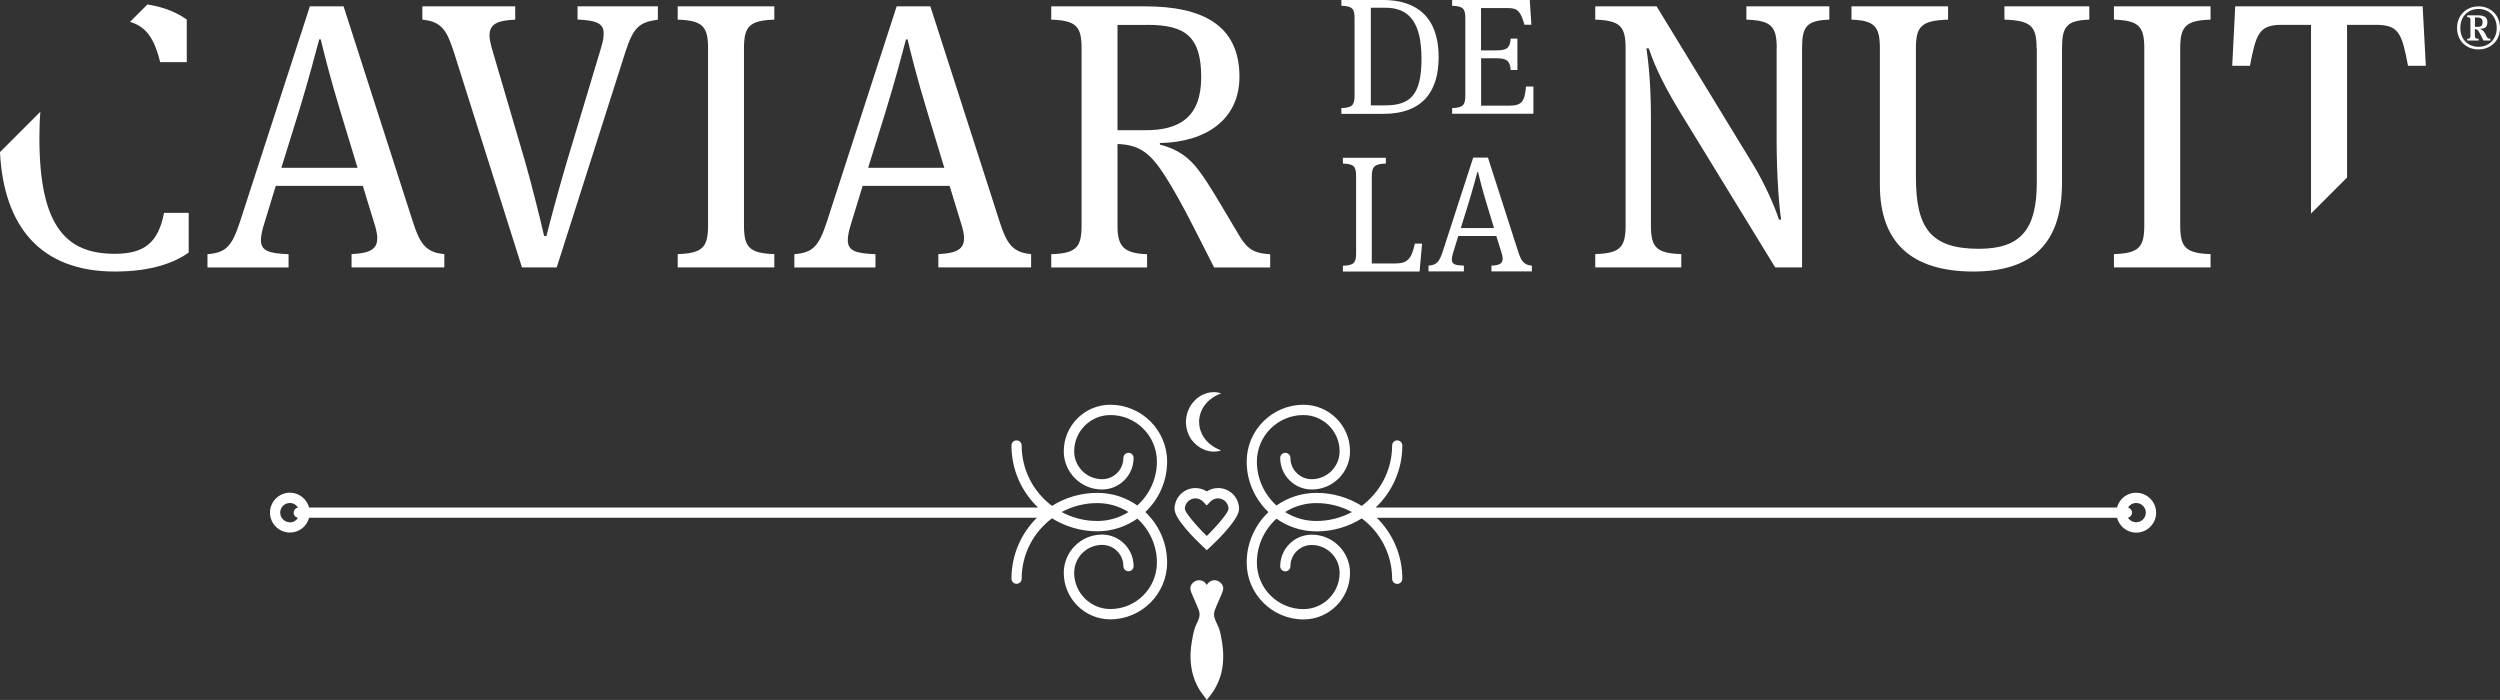
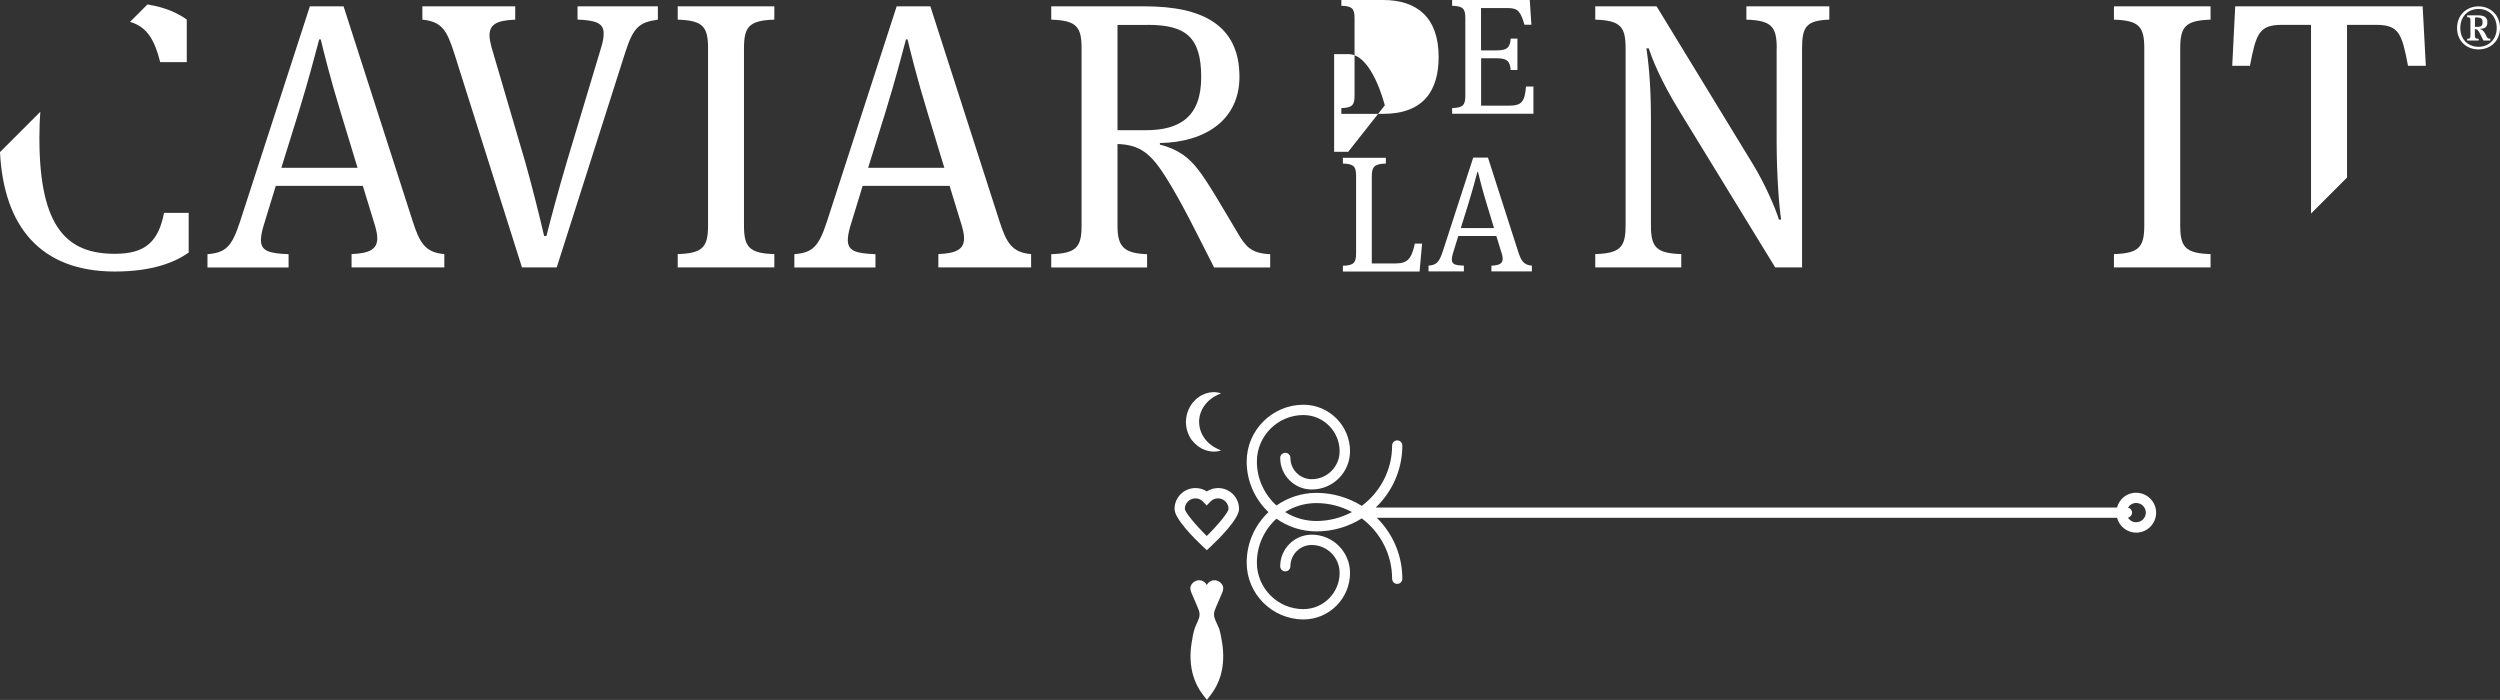
<svg xmlns="http://www.w3.org/2000/svg" id="Layer_2" data-name="Layer 2" viewBox="0 0 259.55 72.67">
  <rect x="0" y="0" width="259.55" height="72.67" fill="#333333" stroke="none" />
  <defs>
    <style>
      .cls-1 {
        fill: #fff;
      }
    </style>
  </defs>
  <g id="Layer_1-2" data-name="Layer 1">
    <g>
      <path class="cls-1" d="M126.51,65.14c-.16-.45-.47-.86-.47-1.35,0-.28.11-.54.22-.79.2-.47.41-.95.61-1.42.13-.31.2-.61,0-.91-.17-.25-.46-.43-.77-.43-.35,0-.66.2-.81.5-.15-.3-.45-.5-.81-.5-.31,0-.61.18-.77.43-.2.3-.13.6,0,.91.2.47.41.95.61,1.42.11.25.22.51.22.79,0,.49-.31.9-.47,1.35-.18.52-.28,1.1-.36,1.64-.18,1.13-.15,2.3.18,3.4.21.71.55,1.37,1,1.95l.41.53.41-.53c.45-.58.78-1.25,1-1.95.33-1.1.35-2.27.18-3.4-.09-.55-.18-1.12-.36-1.64Z" />
      <g>
        <path class="cls-1" d="M17.03,22.1c-.59,3.06-2.01,4.25-5.11,4.25-4.84,0-7.83-2.56-7.83-12,0-.98.03-1.9.1-2.75L0,15.79c.38,7.66,4.15,12.4,11.92,12.4,3.93,0,6.28-.98,7.67-1.97v-4.12h-2.56ZM16.63,6.45h2.76V2.03c-.95-.67-2.15-1.25-4.08-1.57l-1.81,1.81c1.77.52,2.56,1.88,3.13,4.18Z" />
        <path class="cls-1" d="M37.67,19.3h-9.04l-1.3,4.25c-.16.55-.24,1.02-.24,1.38,0,1.14.87,1.38,2.87,1.46v1.38h-8.42v-1.38c1.89-.16,2.52-.75,3.38-3.38L32.17.66h3.5l7.16,22.26c.71,2.2,1.26,3.3,3.3,3.46v1.38h-9.63v-1.38c1.89-.08,2.67-.51,2.67-1.65,0-.39-.12-.91-.2-1.18l-1.3-4.25ZM29.22,17.42h7.9l-1.77-5.82c-1.06-3.46-1.77-6.33-2.05-7.51h-.16c-.43,1.57-1.02,3.93-2.12,7.51l-1.81,5.82Z" />
        <path class="cls-1" d="M54.19,27.76l-7.04-22.26c-.75-2.32-1.26-3.26-3.3-3.46V.66h9.64v1.38c-1.89.08-2.67.47-2.67,1.65,0,.32.08.71.2,1.18l3.5,11.92c.63,2.2,1.53,5.78,1.97,7.71h.24c.39-1.57,1.3-4.95,2.12-7.71l3.58-11.92c.16-.55.24-.9.24-1.42,0-1.06-.83-1.34-2.71-1.42V.66h8.34v1.38c-1.89.28-2.52.71-3.38,3.38l-7.12,22.34h-3.58Z" />
        <path class="cls-1" d="M73.51,5.03c0-2.24-.51-2.91-3.15-2.99V.66h10.03v1.38c-2.64.08-3.15.75-3.15,2.99v18.36c0,2.24.51,2.91,3.15,2.99v1.38h-10.03v-1.38c2.63-.08,3.15-.75,3.15-2.99V5.03Z" />
        <path class="cls-1" d="M98.6,19.3h-9.04l-1.3,4.25c-.16.55-.24,1.02-.24,1.38,0,1.14.87,1.38,2.87,1.46v1.38h-8.42v-1.38c1.89-.16,2.52-.75,3.38-3.38L93.09.66h3.5l7.16,22.26c.71,2.2,1.26,3.3,3.3,3.46v1.38h-9.63v-1.38c1.89-.08,2.67-.51,2.67-1.65,0-.39-.12-.91-.2-1.18l-1.3-4.25ZM90.14,17.42h7.9l-1.77-5.82c-1.06-3.46-1.77-6.33-2.05-7.51h-.16c-.43,1.57-1.02,3.93-2.12,7.51l-1.81,5.82Z" />
        <path class="cls-1" d="M120.43,15.02c1.93.47,3.07,1.42,3.97,2.6,1.02,1.3,2.52,3.93,4.05,6.49.83,1.42,1.38,2.2,3.42,2.28v1.38h-5.82c-1.77-3.46-3.34-6.73-5.03-9.4-1.5-2.36-2.6-3.34-5-3.42v8.53c0,2.08.63,2.83,3.07,2.91v1.38h-9.95v-1.38c2.63-.08,3.15-.75,3.15-2.99V5.03c0-2.24-.51-2.91-3.15-2.99V.66h9.75c5.86,0,9.79,1.89,9.79,7.31,0,4.48-3.54,6.8-8.26,6.88v.16ZM119.13,2.59h-3.11v10.93h2.91c3.46,0,5.78-1.3,5.78-5.51s-1.65-5.43-5.58-5.43Z" />
        <g>
-           <path class="cls-1" d="M139.26,11.22c1.15-.03,1.37-.33,1.37-1.3V1.9c0-.98-.22-1.27-1.37-1.3v-.6h4.34c3.5,0,5.76,1.8,5.76,5.92,0,3.41-1.51,5.9-5.76,5.9h-4.34v-.6ZM143.77,10.94c2.56,0,3.81-.98,3.81-4.82s-1.3-5.32-3.77-5.32h-1.49v10.14h1.46Z" />
+           <path class="cls-1" d="M139.26,11.22c1.15-.03,1.37-.33,1.37-1.3V1.9c0-.98-.22-1.27-1.37-1.3v-.6h4.34c3.5,0,5.76,1.8,5.76,5.92,0,3.41-1.51,5.9-5.76,5.9h-4.34v-.6ZM143.77,10.94s-1.3-5.32-3.77-5.32h-1.49v10.14h1.46Z" />
          <path class="cls-1" d="M150.76,11.22c1.15-.03,1.37-.33,1.37-1.3V1.9c0-.98-.22-1.27-1.37-1.3v-.6h8.06l.17,2.57h-.72c-.38-1.3-.65-1.73-1.65-1.73h-2.86v4.39h1.6c1.06,0,1.41-.24,1.48-1.22h.7v3.26h-.7c-.07-.93-.39-1.22-1.46-1.22h-1.61v4.92h2.88c1.32,0,1.65-.39,1.78-1.99h.77v2.83h-8.44v-.6Z" />
        </g>
        <g>
          <path class="cls-1" d="M142.43,27.35h2.47c1.25,0,1.65-.51,1.99-2.06h.75l-.26,2.9h-7.96v-.6c1.15-.03,1.37-.33,1.37-1.3v-8.01c0-.98-.22-1.27-1.37-1.3v-.6h4.46v.6c-1.22.03-1.46.36-1.46,1.34v9.04Z" />
          <path class="cls-1" d="M155.35,24.5h-3.95l-.57,1.85c-.07.24-.1.45-.1.6,0,.5.38.6,1.25.63v.6h-3.67v-.6c.82-.07,1.1-.33,1.48-1.48l3.16-9.74h1.53l3.12,9.71c.31.96.55,1.44,1.44,1.51v.6h-4.2v-.6c.82-.03,1.17-.22,1.17-.72,0-.17-.05-.39-.09-.51l-.57-1.85ZM151.66,23.68h3.45l-.77-2.54c-.46-1.51-.77-2.76-.89-3.28h-.07c-.19.69-.45,1.72-.93,3.28l-.79,2.54Z" />
        </g>
        <path class="cls-1" d="M184.46,5.03c0-2.24-.51-2.91-3.15-2.99V.66h8.61v1.38c-2.4.08-2.83.75-2.83,2.99v22.73h-2.79l-9.83-16.05c-2.16-3.5-2.95-5.66-3.3-6.69h-.24c.16,1.06.47,3.42.47,7.24v11.13c0,2.24.51,2.91,3.15,2.99v1.38h-8.93v-1.38c2.63-.08,3.15-.75,3.15-2.99V5.03c0-2.24-.51-2.91-3.15-2.99V.66h6.37l10.03,16.44c1.18,1.93,2.28,4.44,2.67,5.7h.23c-.2-1.18-.47-4.6-.47-8.14V5.03Z" />
-         <path class="cls-1" d="M211.44,5.03c0-2.24-.51-2.91-3.34-2.99V.66h8.81v1.38c-2.4.08-2.83.75-2.83,2.99v13.92c0,6.49-3.26,9.24-9.2,9.24-6.53,0-9.71-3.11-9.71-8.97V5.03c0-2.24-.51-2.91-2.95-2.99V.66h10.03v1.38c-2.83.08-3.34.75-3.34,2.99v13.33c0,5.23,1.45,7.47,6.53,7.47,4.36,0,6.02-2.01,6.02-6.88V5.03Z" />
        <path class="cls-1" d="M222.62,5.03c0-2.24-.51-2.91-3.15-2.99V.66h10.03v1.38c-2.63.08-3.15.75-3.15,2.99v18.36c0,2.24.51,2.91,3.15,2.99v1.38h-10.03v-1.38c2.63-.08,3.15-.75,3.15-2.99V5.03Z" />
        <path class="cls-1" d="M251.52.66h-19.46l-.31,6.17h1.84c.64-3.34.95-4.25,3.31-4.25h3.03v19.59l3.74-3.74V2.58h3.03c2.35,0,2.67.91,3.3,4.25h1.85l-.33-6.17Z" />
      </g>
-       <path class="cls-1" d="M121.17,47.92c0-3.25-2.65-5.9-5.9-5.9-2.66,0-4.83,2.17-4.83,4.83,0,2.19,1.78,3.97,3.97,3.97,1.81,0,3.28-1.47,3.28-3.28,0-.29-.24-.53-.53-.53s-.53.24-.53.53c0,1.22-.99,2.21-2.21,2.21-1.6,0-2.9-1.3-2.9-2.9,0-2.07,1.69-3.76,3.76-3.76,2.67,0,4.83,2.17,4.83,4.83,0,1.81-.79,3.43-2.03,4.56-1.18-.83-2.61-1.31-4.15-1.31-1.73,0-3.34.49-4.71,1.35-1.91-1.43-3.15-3.71-3.15-6.27,0-.29-.24-.53-.53-.53s-.53.24-.53.53c0,2.53,1.06,4.82,2.76,6.44H32.09c-.24-.88-1.04-1.54-1.99-1.54-1.14,0-2.07.93-2.07,2.07s.93,2.07,2.07,2.07c.96,0,1.76-.65,1.99-1.54h75.56c-1.63,1.62-2.64,3.86-2.64,6.33,0,.29.24.53.53.53s.53-.24.53-.53c0-2.56,1.24-4.84,3.15-6.27,1.37.85,2.98,1.35,4.71,1.35,1.54,0,2.97-.49,4.15-1.32,1.24,1.13,2.03,2.75,2.03,4.56,0,2.67-2.17,4.83-4.83,4.83-2.07,0-3.76-1.69-3.76-3.76,0-1.6,1.3-2.9,2.9-2.9,1.22,0,2.21.99,2.21,2.21,0,.29.24.53.53.53s.53-.24.53-.53c0-1.81-1.47-3.28-3.28-3.28-2.19,0-3.97,1.78-3.97,3.97,0,2.66,2.17,4.83,4.83,4.83,3.25,0,5.9-2.65,5.9-5.9,0-2.06-.87-3.92-2.26-5.24,1.39-1.32,2.26-3.18,2.26-5.25ZM30.09,54.22c-.55,0-1-.45-1-1s.45-1,1-1c.36,0,.67.19.85.48-.26.04-.45.26-.45.53s.2.49.45.53c-.18.29-.49.48-.85.48ZM113.92,54.09c-1.34,0-2.6-.34-3.7-.93,1.1-.59,2.36-.93,3.7-.93,1.19,0,2.3.34,3.24.93-.94.59-2.05.93-3.24.93Z" />
      <path class="cls-1" d="M123.78,45.73c.2.26.43.48.68.65.24.17.49.29.73.37.24.08.47.11.66.13.2.02.37,0,.51-.02.14,0,.23-.06.31-.07.07-.02.11-.03.11-.03,0,0-.04-.02-.1-.04-.06-.03-.17-.06-.28-.12-.11-.05-.24-.13-.39-.21-.14-.09-.29-.2-.44-.32-.14-.13-.29-.27-.42-.44-.14-.16-.25-.35-.35-.54-.1-.2-.17-.41-.23-.62-.05-.22-.07-.44-.08-.67,0-.07,0-.3.03-.36,0-.09.03-.2.05-.31.06-.21.13-.43.23-.62.1-.19.21-.38.35-.54.13-.17.28-.31.42-.44.15-.12.3-.23.44-.32.14-.08.28-.16.39-.21.11-.06.21-.09.28-.12.07-.03.1-.04.1-.04,0,0-.04-.01-.11-.03-.07-.01-.18-.06-.31-.07-.14-.02-.31-.04-.51-.02-.2.01-.42.05-.66.13-.24.08-.49.2-.73.37-.25.16-.47.39-.68.65-.2.26-.36.57-.48.9-.05.17-.11.33-.13.53-.04.23-.03.29-.05.51.01.36.06.71.18,1.05.12.33.28.64.48.9Z" />
      <path class="cls-1" d="M126.47,50.67c-.42,0-.83.12-1.18.35-.35-.23-.75-.35-1.18-.35-1.2,0-2.17.97-2.17,2.17,0,1.03,2.09,3.1,2.98,3.94l.37.34.37-.34c.9-.84,2.98-2.92,2.98-3.94,0-1.2-.97-2.17-2.17-2.17ZM125.29,55.65c-1.22-1.2-2.25-2.46-2.28-2.81,0-.61.5-1.1,1.1-1.1.3,0,.58.12.79.34l.38.4.38-.4c.21-.22.49-.34.79-.34.61,0,1.1.5,1.1,1.1-.03.36-1.06,1.62-2.28,2.82Z" />
      <path class="cls-1" d="M221.78,51.15c-.96,0-1.76.65-1.99,1.54h-76.96c1.7-1.63,2.76-3.91,2.76-6.44,0-.29-.24-.53-.53-.53s-.53.24-.53.53c0,2.56-1.24,4.84-3.15,6.27-1.37-.85-2.98-1.35-4.71-1.35-1.54,0-2.97.49-4.15,1.31-1.24-1.13-2.03-2.75-2.03-4.56,0-2.67,2.17-4.83,4.83-4.83,2.07,0,3.76,1.69,3.76,3.76,0,1.6-1.3,2.9-2.9,2.9-1.22,0-2.21-.99-2.21-2.21,0-.29-.24-.53-.53-.53s-.53.24-.53.53c0,1.81,1.47,3.28,3.28,3.28,2.19,0,3.97-1.78,3.97-3.97,0-2.66-2.17-4.83-4.83-4.83-3.25,0-5.9,2.65-5.9,5.9,0,2.06.87,3.92,2.26,5.25-1.39,1.32-2.26,3.18-2.26,5.24,0,3.25,2.65,5.9,5.9,5.9,2.66,0,4.83-2.17,4.83-4.83,0-2.19-1.78-3.97-3.97-3.97-1.81,0-3.28,1.47-3.28,3.28,0,.29.24.53.53.53s.53-.24.53-.53c0-1.22.99-2.21,2.21-2.21,1.6,0,2.9,1.3,2.9,2.9,0,2.07-1.69,3.76-3.76,3.76-2.67,0-4.83-2.17-4.83-4.83,0-1.81.79-3.43,2.03-4.56,1.18.83,2.61,1.32,4.15,1.32,1.73,0,3.34-.49,4.71-1.35,1.91,1.43,3.15,3.71,3.15,6.27,0,.29.24.53.53.53s.53-.24.53-.53c0-2.47-1.01-4.72-2.65-6.33h76.85c.24.88,1.04,1.54,1.99,1.54,1.14,0,2.07-.93,2.07-2.07s-.93-2.07-2.07-2.07ZM133.42,53.16c.94-.59,2.05-.93,3.24-.93,1.34,0,2.6.34,3.7.93-1.1.59-2.36.93-3.7.93-1.19,0-2.3-.34-3.24-.93ZM221.78,54.22c-.36,0-.68-.19-.85-.48.24-.05.42-.27.42-.52s-.18-.47-.42-.52c.18-.29.49-.48.85-.48.55,0,1,.45,1,1s-.45,1-1,1Z" />
      <path class="cls-1" d="M255.09,2.9c0-1.34,1-2.24,2.23-2.24s2.23.9,2.23,2.24-.97,2.23-2.23,2.23-2.23-.88-2.23-2.23ZM259.21,2.9c0-1.22-.83-1.97-1.89-1.97s-1.89.75-1.89,1.97.83,1.96,1.89,1.96,1.89-.77,1.89-1.96ZM257.44,3c.2.05.38.18.51.39.06.09.12.21.21.4.11.19.15.22.39.23v.19h-.72c-.11-.24-.24-.49-.33-.66-.21-.4-.28-.52-.56-.53v.64c0,.31.08.36.39.37v.18h-1.19v-.18c.31,0,.34-.09.34-.37v-1.51c0-.28-.03-.36-.34-.37v-.19h1.08c.61,0,1.02.15,1.02.71s-.3.68-.8.69v.02ZM257.11,1.81h-.16v.98h.24c.41,0,.55-.11.55-.5,0-.33-.14-.48-.63-.48Z" />
    </g>
  </g>
</svg>